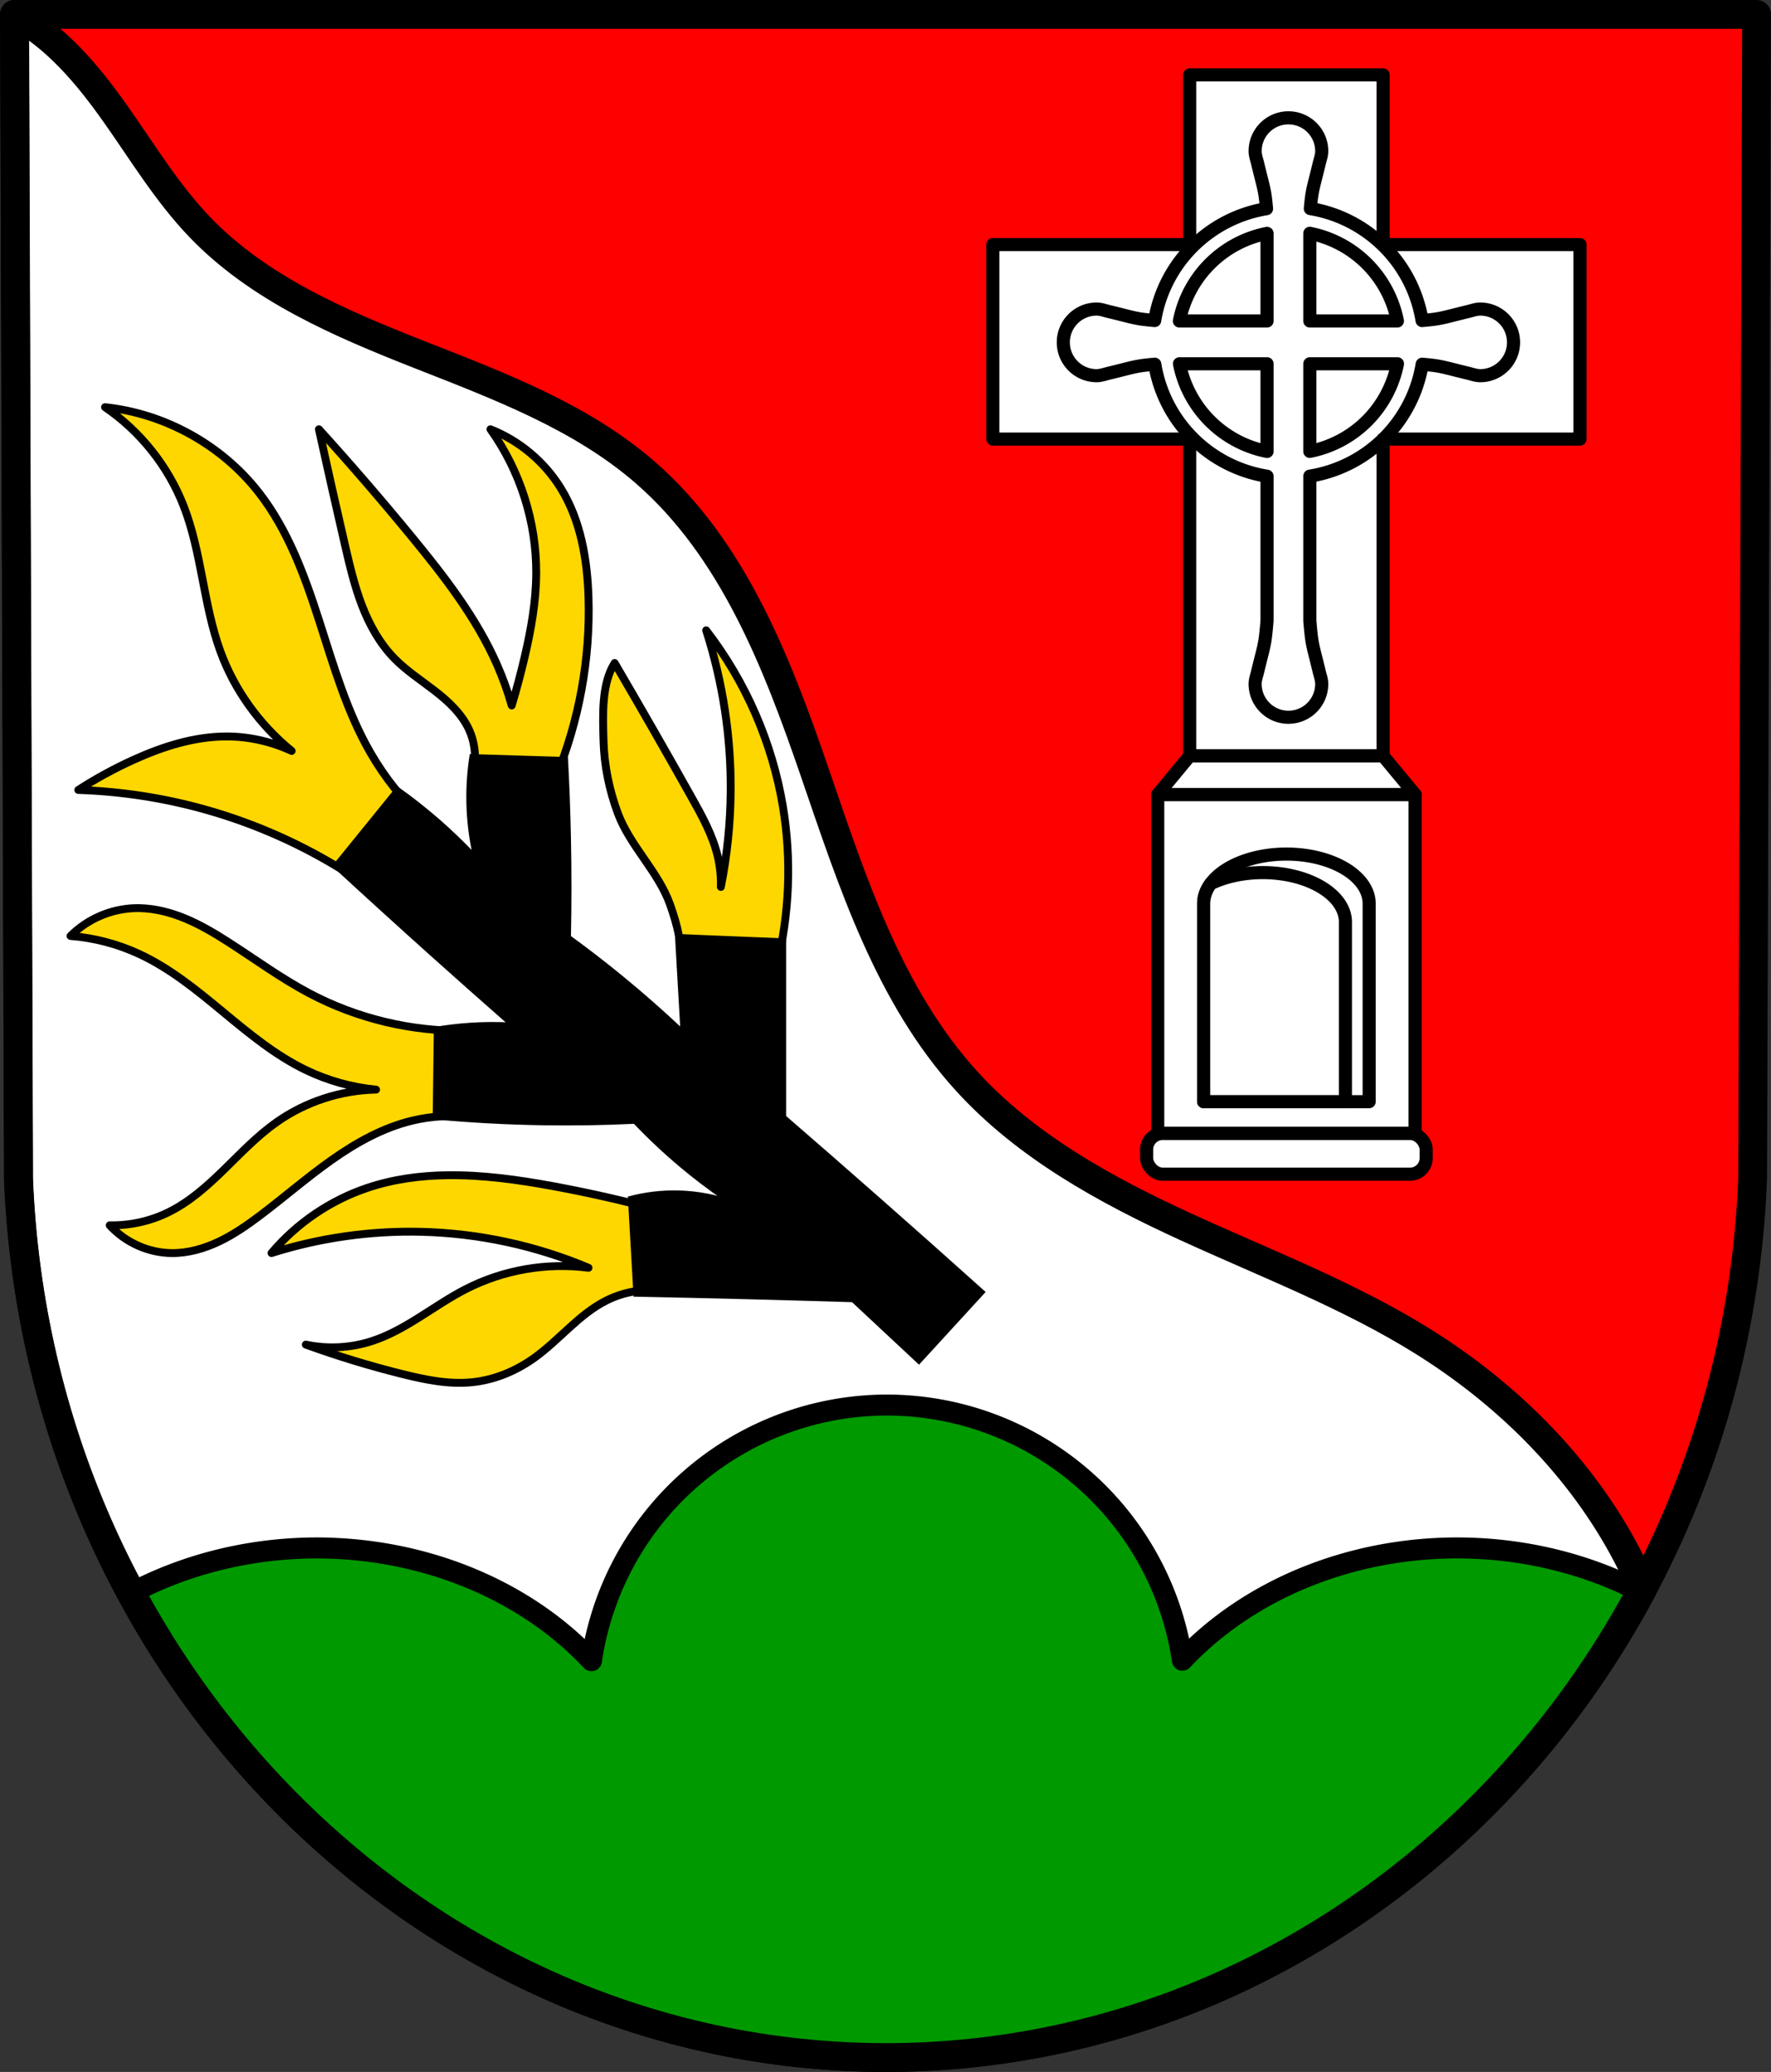
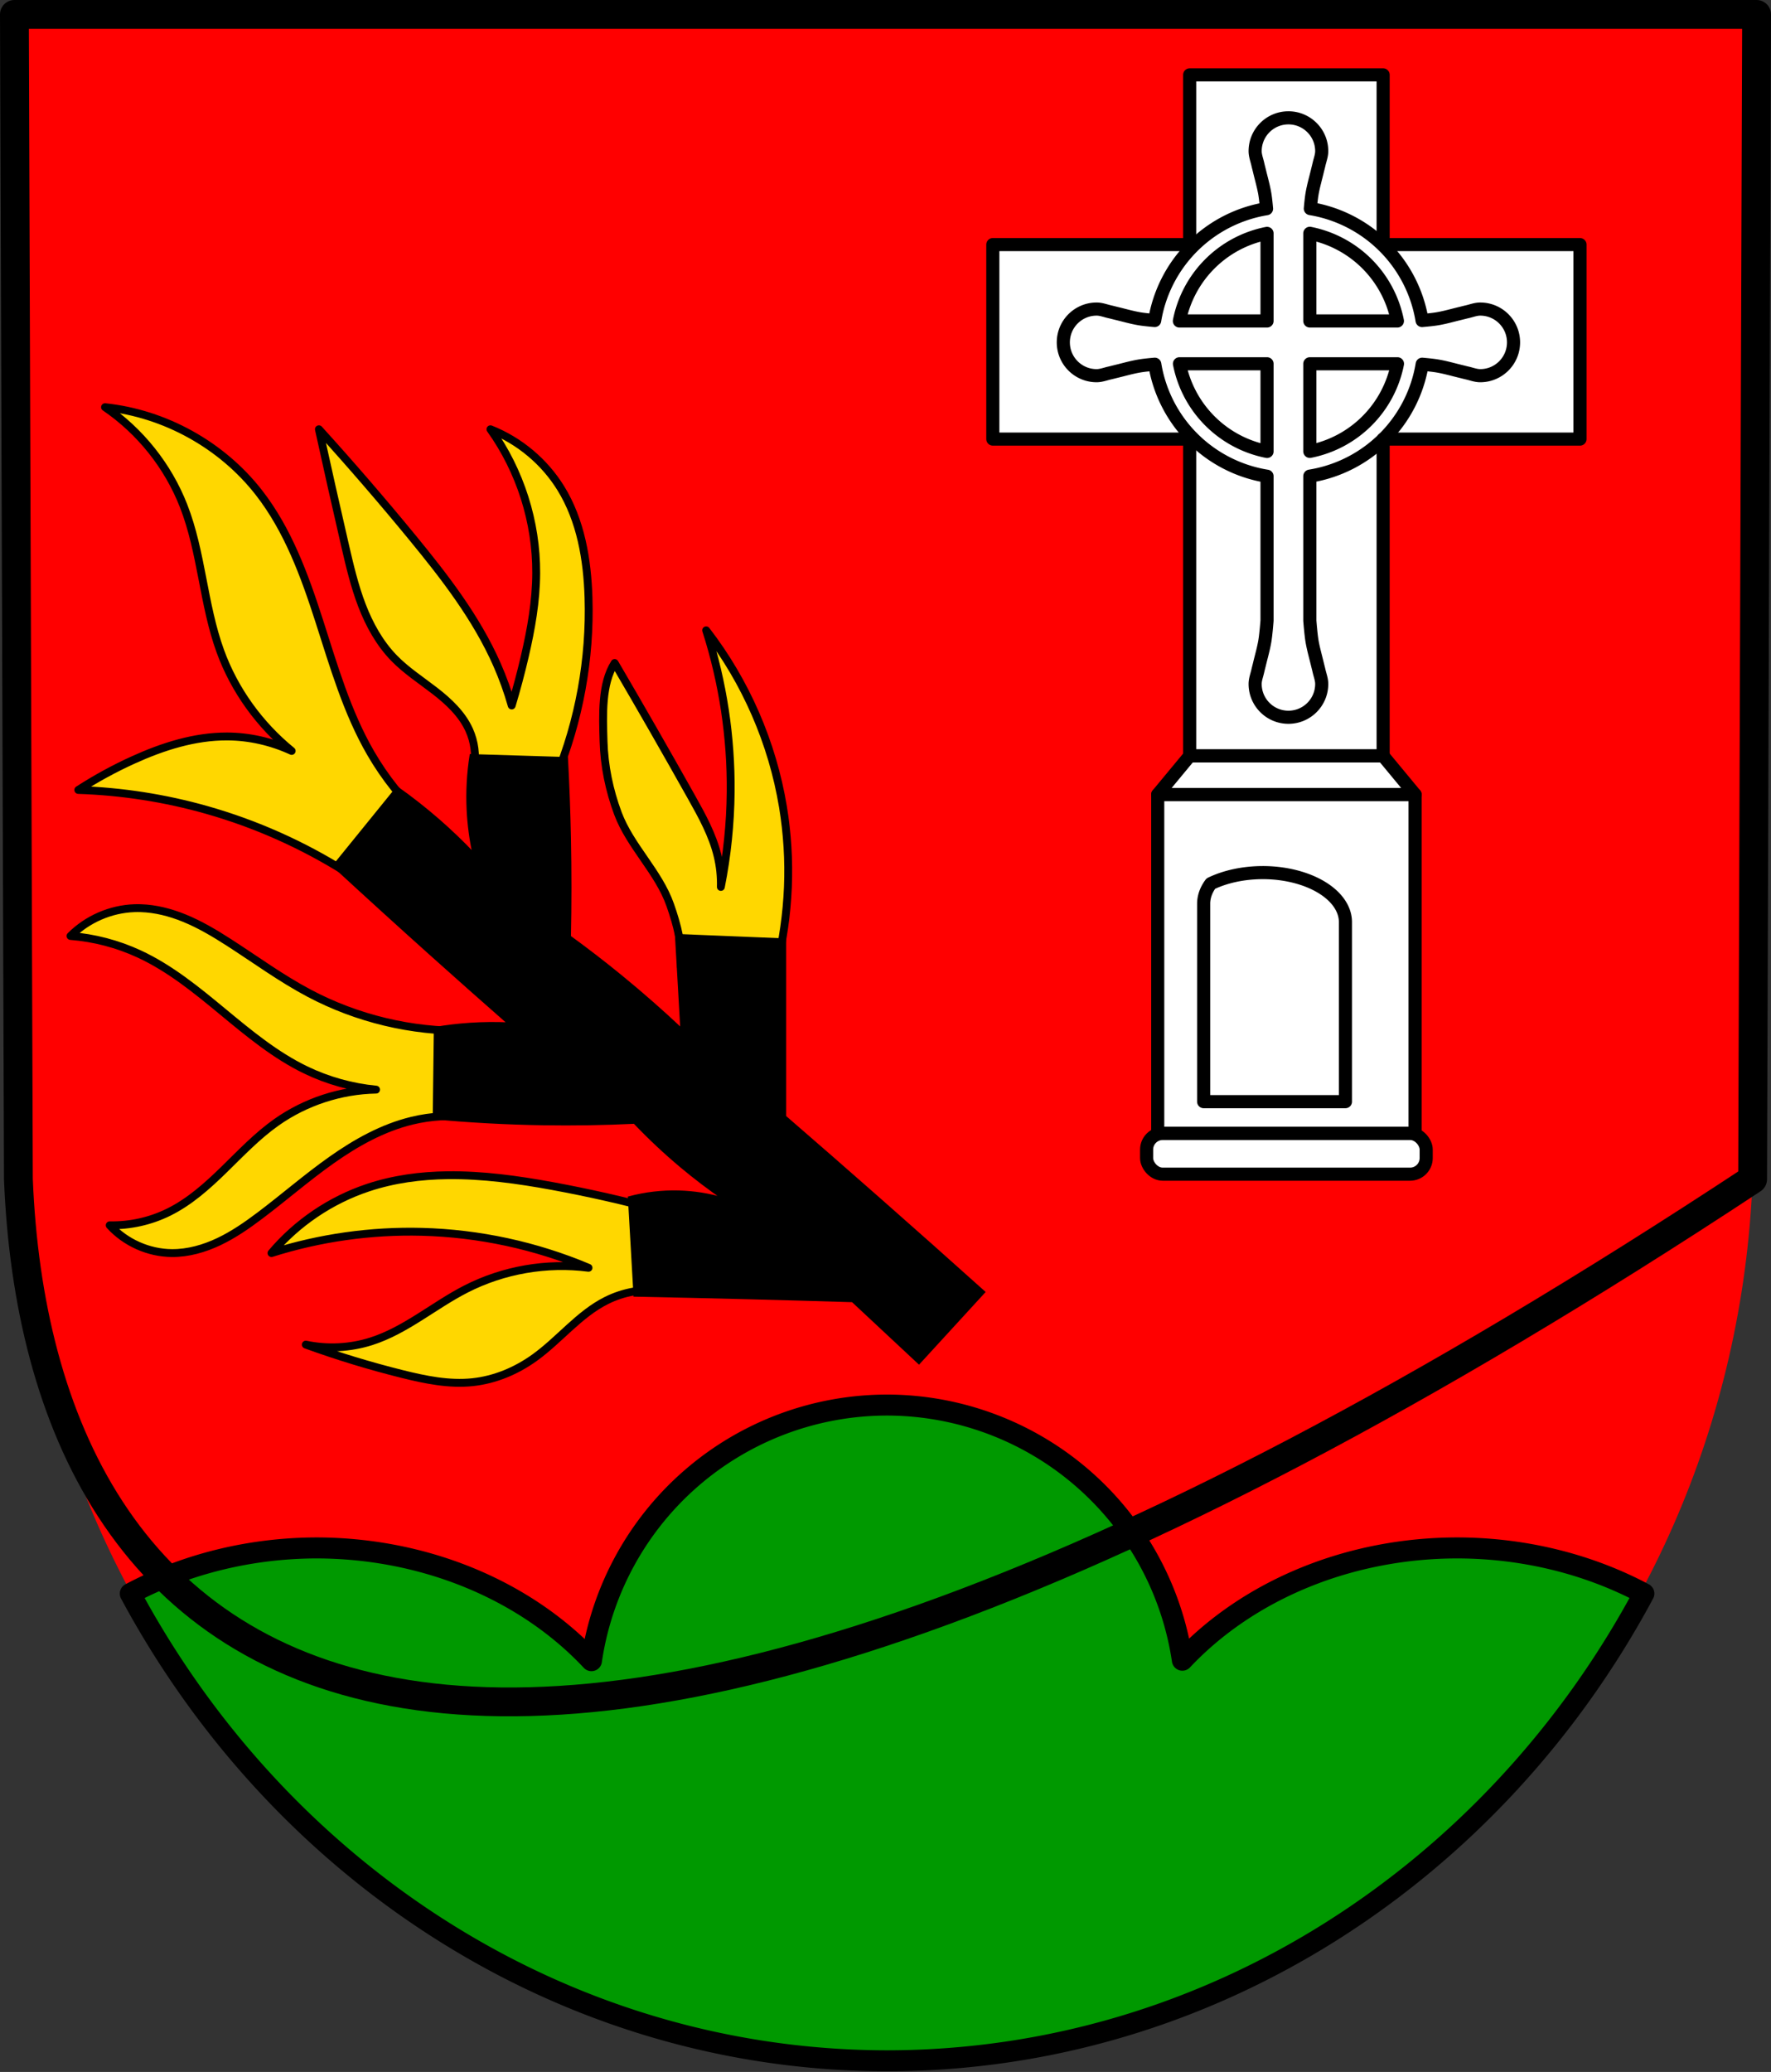
<svg xmlns="http://www.w3.org/2000/svg" xmlns:ns1="http://www.inkscape.org/namespaces/inkscape" xmlns:ns2="http://sodipodi.sourceforge.net/DTD/sodipodi-0.dtd" width="178.86mm" height="209.192mm" viewBox="0 0 178.86 209.192" version="1.1" id="svg8323" ns1:version="0.92.4 (5da689c313, 2019-01-14)" ns2:docname="DEU Preischeid COA.svg">
  <rect x="0" y="0" width="178.86" height="209.192" fill="#333333" stroke="none" />
  <defs id="defs8317">
    <ns1:path-effect effect="spiro" id="path-effect9551" is_visible="true" />
    <ns1:path-effect effect="spiro" id="path-effect9339" is_visible="true" />
    <ns1:path-effect effect="spiro" id="path-effect9310" is_visible="true" />
    <ns1:path-effect effect="spiro" id="path-effect9305" is_visible="true" />
    <ns1:path-effect effect="spiro" id="path-effect9300" is_visible="true" />
    <ns1:path-effect effect="spiro" id="path-effect9295" is_visible="true" />
    <ns1:path-effect effect="spiro" id="path-effect9223" is_visible="true" />
    <ns1:path-effect effect="spiro" id="path-effect9108" is_visible="true" />
    <ns1:path-effect effect="spiro" id="path-effect9094" is_visible="true" />
    <ns1:path-effect effect="spiro" id="path-effect9339-9" is_visible="true" />
    <ns1:path-effect effect="spiro" id="path-effect9551-0" is_visible="true" />
  </defs>
  <ns2:namedview id="base" pagecolor="#ffffff" bordercolor="#666666" borderopacity="1.0" ns1:pageopacity="0.0" ns1:pageshadow="2" ns1:zoom="0.69310231" ns1:cx="338.00373" ns1:cy="395.32394" ns1:document-units="mm" ns1:current-layer="layer1" showgrid="false" ns1:window-width="1366" ns1:window-height="745" ns1:window-x="-8" ns1:window-y="-8" ns1:window-maximized="1" fit-margin-top="0" fit-margin-left="0" fit-margin-right="0" fit-margin-bottom="0" ns1:snap-nodes="true" ns1:snap-midpoints="true" ns1:snap-smooth-nodes="true" />
  <g ns1:label="Ebene 1" ns1:groupmode="layer" id="layer1" transform="translate(-6.071,-9.233)">
    <path style="fill:#ff0000;fill-opacity:1;fill-rule:evenodd;stroke:none;stroke-width:2.816;stroke-linecap:round;stroke-linejoin:miter;stroke-miterlimit:4;stroke-dasharray:none;stroke-opacity:1" ns1:connector-curvature="0" d="m 183.476,10.688 -0.402,117.605 c -1.958,49.47 -40.65,88.649 -87.573,88.677 C 48.621,216.91 9.915,177.716 7.929,128.293 L 7.526,10.688 H 95.499 Z" id="path10563-0-6-2-2" ns2:nodetypes="ccccccc" />
-     <path ns1:connector-curvature="0" style="fill:#ffffff;stroke:#000000;stroke-width:2.91;stroke-linecap:round;stroke-linejoin:round;stroke-miterlimit:4;stroke-dasharray:none;stroke-opacity:1" d="M 7.548,10.688 7.95,128.293 c 1.986,49.423 40.692,88.616 87.572,88.677 32.706,-0.019 61.409,-19.064 76.465,-47.353 -0.634,-1.483 -1.341,-2.934 -2.121,-4.342 -4.677,-8.445 -11.797,-15.415 -19.979,-20.539 -7.554,-4.731 -15.948,-7.918 -24.049,-11.635 -8.101,-3.717 -16.113,-8.108 -22.121,-14.693 C 95.834,109.768 92.137,98.226 88.337,87.164 84.537,76.102 80.099,64.666 71.285,56.976 64.784,51.305 56.497,48.21 48.469,45.051 40.441,41.892 32.239,38.394 26.26,32.174 22.943,28.723 20.457,24.579 17.692,20.671 14.927,16.764 11.753,12.976 7.548,10.688 Z" id="path9106-9" />
    <path style="fill:#009900;fill-opacity:1;stroke:#000000;stroke-width:8;stroke-linecap:round;stroke-linejoin:round;stroke-miterlimit:4;stroke-dasharray:none;stroke-opacity:1" d="M 338.004,535.314 A 113.946,113.946 0 0 0 225.41,632.699 134.001,113.553 0 0 0 120.633,589.75 134.001,113.553 0 0 0 49.654,607.15 C 106.754,713.44 214.916,784.989 338.004,785.148 461.25,785.076 569.454,713.523 626.496,607.131 A 134.001,113.553 0 0 0 555.373,589.75 134.001,113.553 0 0 0 450.609,632.521 113.946,113.946 0 0 0 338.004,535.314 Z" transform="matrix(0.265,0,0,0.265,6.071,9.233)" id="path9168" ns1:connector-curvature="0" />
-     <path style="fill:none;fill-rule:evenodd;stroke:#000000;stroke-width:2.91;stroke-linecap:round;stroke-linejoin:round;stroke-miterlimit:4;stroke-dasharray:none;stroke-opacity:1" ns1:connector-curvature="0" d="M 183.476,10.688 183.074,128.293 c -1.958,49.47 -40.65,88.649 -87.573,88.677 C 48.621,216.91 9.915,177.716 7.929,128.293 L 7.526,10.688 h 87.973 z" id="path10563-0-6-9" ns2:nodetypes="ccccccc" />
+     <path style="fill:none;fill-rule:evenodd;stroke:#000000;stroke-width:2.91;stroke-linecap:round;stroke-linejoin:round;stroke-miterlimit:4;stroke-dasharray:none;stroke-opacity:1" ns1:connector-curvature="0" d="M 183.476,10.688 183.074,128.293 C 48.621,216.91 9.915,177.716 7.929,128.293 L 7.526,10.688 h 87.973 z" id="path10563-0-6-9" ns2:nodetypes="ccccccc" />
    <path ns1:connector-curvature="0" style="fill:#ffd700;fill-opacity:1;stroke:#000000;stroke-width:0.794;stroke-linecap:butt;stroke-linejoin:round;stroke-miterlimit:4;stroke-dasharray:none;stroke-opacity:1" d="m 16.678,50.343 c 3.559,2.427 6.362,5.945 7.931,9.956 1.842,4.707 1.985,9.932 3.713,14.682 1.428,3.927 3.966,7.432 7.205,10.069 -2.041,-0.942 -4.281,-1.457 -6.53,-1.462 -3.272,-0.008 -6.47,1.012 -9.45,2.363 -1.928,0.874 -3.791,1.89 -5.569,3.038 4.392,0.143 8.767,0.824 12.994,2.025 4.934,1.402 9.666,3.511 14.007,6.244 l 7.932,-5.232 C 46.787,90.062 44.96,87.779 43.51,85.276 41.106,81.126 39.771,76.462 38.301,71.897 36.83,67.332 35.155,62.73 32.203,58.95 28.462,54.158 22.724,50.978 16.678,50.343 Z m 21.599,2.229 c 0.859,3.91 1.739,7.816 2.64,11.717 0.472,2.043 0.953,4.092 1.703,6.05 0.751,1.958 1.786,3.834 3.248,5.337 1.233,1.267 2.732,2.234 4.129,3.316 1.397,1.082 2.735,2.334 3.462,3.945 0.532,1.18 0.707,2.519 0.495,3.796 l 8.251,0.99 c 2.358,-5.73 3.491,-11.96 3.301,-18.153 -0.118,-3.845 -0.782,-7.785 -2.806,-11.057 -1.65,-2.669 -4.178,-4.786 -7.096,-5.941 3.002,4.201 4.643,9.359 4.621,14.523 -0.012,2.838 -0.511,5.652 -1.155,8.416 -0.387,1.664 -0.828,3.315 -1.32,4.951 -0.399,-1.407 -0.895,-2.787 -1.485,-4.126 -2.086,-4.734 -5.298,-8.874 -8.581,-12.872 -3.045,-3.707 -6.182,-7.339 -9.407,-10.892 z m 39.111,20.299 c 1.691,5.267 2.531,10.806 2.476,16.338 -0.032,3.212 -0.364,6.421 -0.991,9.572 0.028,-1.054 -0.083,-2.111 -0.33,-3.135 -0.509,-2.114 -1.577,-4.045 -2.641,-5.941 -2.543,-4.535 -5.129,-9.046 -7.756,-13.532 -1.341,2.114 -1.195,5.239 -1.121,7.897 0.069,2.475 0.584,4.966 1.451,7.286 1.243,3.323 4.105,5.894 5.281,9.241 0.702,1.997 1.276,4.142 1.09,6.271 h 9.636 C 85.805,101.597 86.031,96.054 85.145,90.694 84.077,84.236 81.386,78.054 77.388,72.871 Z M 20.274,100.924 c -0.215,-0.007 -0.43,-0.006 -0.645,0.002 -2.395,0.085 -4.744,1.109 -6.436,2.806 2.394,0.188 4.753,0.806 6.931,1.815 3.11,1.441 5.796,3.64 8.437,5.825 2.641,2.185 5.308,4.403 8.395,5.892 2.224,1.072 4.639,1.746 7.096,1.981 -3.584,0.065 -7.14,1.231 -10.067,3.301 -1.936,1.369 -3.579,3.103 -5.275,4.76 -1.696,1.657 -3.489,3.268 -5.617,4.316 -1.837,0.905 -3.894,1.361 -5.941,1.32 1.584,1.744 3.915,2.787 6.271,2.806 1.645,0.013 3.267,-0.451 4.753,-1.157 1.485,-0.706 2.845,-1.649 4.158,-2.639 2.428,-1.83 4.723,-3.833 7.206,-5.587 2.482,-1.755 5.187,-3.271 8.142,-3.984 1.939,-0.468 3.962,-0.58 5.941,-0.33 l -0.495,-8.747 c -5.487,0.092 -10.992,-1.227 -15.842,-3.796 -2.82,-1.494 -5.403,-3.39 -8.086,-5.116 -1.45,-0.933 -2.939,-1.821 -4.536,-2.47 -1.397,-0.568 -2.886,-0.951 -4.39,-0.997 z m 31.018,26.962 c -2.744,0.033 -5.456,0.39 -8.065,1.259 -3.767,1.255 -7.176,3.566 -9.736,6.601 4.895,-1.549 10.05,-2.277 15.183,-2.145 5.772,0.148 11.513,1.387 16.833,3.631 -4.216,-0.549 -8.592,0.209 -12.377,2.145 -3.252,1.663 -6.091,4.173 -9.572,5.281 -2.123,0.676 -4.421,0.791 -6.601,0.33 3.191,1.158 6.443,2.15 9.737,2.97 2.323,0.578 4.715,1.074 7.096,0.825 2.26,-0.236 4.426,-1.148 6.271,-2.475 2.518,-1.811 4.487,-4.39 7.261,-5.776 1.723,-0.861 3.698,-1.21 5.611,-0.99 l -0.165,-8.086 c -3.594,-0.975 -7.229,-1.801 -10.892,-2.475 -3.477,-0.64 -7.056,-1.136 -10.584,-1.095 z" id="path9221-4" ns2:nodetypes="ccsccscscccsscccccccccscccscscccscccccscccsccccscscscccccsccccccscccccsccccccsscccc" />
    <path transform="translate(196.408,-3.41e-6)" style="fill:#000000;stroke:#000000;stroke-width:0.265px;stroke-linecap:butt;stroke-linejoin:miter;stroke-opacity:1" d="m -97.529,146.828 6.549,-7.145 c -3.557,-3.193 -7.13,-6.368 -10.717,-9.526 -3.115,-2.742 -6.24,-5.471 -9.378,-8.187 v -10.42 -7.443 l -10.963,-0.447 0.544,9.526 c -1.971,-1.857 -4.007,-3.644 -6.103,-5.359 -1.698,-1.389 -3.436,-2.729 -5.21,-4.019 0.068,-3.324 0.068,-6.649 0,-9.973 -0.055,-2.681 -0.154,-5.361 -0.298,-8.038 l -9.675,-0.298 c -0.287,1.819 -0.387,3.668 -0.298,5.507 0.073,1.502 0.273,2.997 0.595,4.466 -1.136,-1.197 -2.328,-2.34 -3.572,-3.424 -1.333,-1.161 -2.724,-2.255 -4.168,-3.275 l -6.401,7.889 c 3.254,3 6.529,5.977 9.824,8.931 2.617,2.346 5.247,4.678 7.889,6.996 -1.328,-0.063 -2.66,-0.05 -3.986,0.04 -1.17,0.079 -2.337,0.217 -3.493,0.414 l -0.113,9.073 c 3.662,0.339 7.338,0.537 11.015,0.595 3.077,0.049 6.155,-9.7e-4 9.229,-0.149 1.501,1.577 3.092,3.069 4.763,4.466 1.386,1.159 2.827,2.252 4.317,3.275 -1.496,-0.452 -3.052,-0.703 -4.614,-0.744 -1.683,-0.045 -3.372,0.154 -4.998,0.587 l 0.564,9.872 c 3.81,0.075 7.62,0.161 11.43,0.258 3.523,0.09 7.046,0.189 10.568,0.298 z" id="path9337-0" ns1:connector-curvature="0" ns1:path-effect="#path-effect9339-9" ns1:original-d="m -97.529369,146.82799 6.549456,-7.14486 c 0,0 -7.130704,-6.36698 -10.717287,-9.52648 -3.11365,-2.74288 -9.37763,-8.18682 -9.37763,-8.18682 v -10.41958 -7.44256 l -10.96335,-0.44656 0.54377,9.52648 c 0,0 -4.01294,-3.63788 -6.1029,-5.35864 -1.69321,-1.3941 -5.2098,-4.01899 -5.2098,-4.01899 0,0 0.0615,-6.649255 0,-9.973029 -0.0496,-2.680699 -0.2977,-8.037965 -0.2977,-8.037965 l -9.67533,-0.297701 c 0,0 -0.36989,3.670401 -0.2977,5.507495 0.059,1.500526 0.5954,4.465535 0.5954,4.465535 0,0 -2.32706,-2.342178 -3.57242,-3.423576 -1.33406,-1.158418 -4.16784,-3.274727 -4.16784,-3.274727 l -6.4006,7.889113 c 0,0 6.53114,5.974315 9.82418,8.931075 2.61526,2.34819 7.88911,6.99601 7.88911,6.99601 0,0 -2.66003,-0.0451 -3.98607,0.0398 -1.17002,0.0749 -3.49284,0.41365 -3.49284,0.41365 l -0.1125,9.07303 c 0,0 7.33863,0.52578 11.01499,0.59541 3.07611,0.0583 9.22878,-0.14885 9.22878,-0.14885 0,0 3.10016,3.06169 4.76324,4.46553 1.38012,1.165 4.31668,3.27473 4.31668,3.27473 0,0 -3.05674,-0.71077 -4.61439,-0.74426 -1.67709,-0.036 -4.99807,0.58707 -4.99807,0.58707 l 0.56398,9.87229 c 0,0 7.62032,0.16129 11.4301,0.25793 3.52308,0.0894 10.56844,0.2977 10.56844,0.2977 z" ns2:nodetypes="ccacacccacaccacaccacaccacacaccacc" />
    <path ns1:connector-curvature="0" style="fill:#ffffff;fill-opacity:1;stroke:#000000;stroke-width:1.323;stroke-linecap:round;stroke-linejoin:round;stroke-miterlimit:4;stroke-dasharray:none;stroke-opacity:1" d="m 126.221,16.791 v 17.136 h -19.881 v 19.637 h 19.881 v 31.99 h 19.538 V 53.565 h 19.881 V 33.928 H 145.759 V 16.791 Z" id="rect9396-7" />
    <rect style="fill:#ffffff;fill-opacity:1;stroke:#000000;stroke-width:1.323;stroke-linecap:round;stroke-linejoin:round;stroke-miterlimit:4;stroke-dasharray:none;stroke-opacity:1" id="rect9414-8" width="25.989" height="34.201" x="122.995" y="89.447" />
    <path style="fill:#ffffff;stroke:#000000;stroke-width:1.323;stroke-linecap:round;stroke-linejoin:round;stroke-miterlimit:4;stroke-dasharray:none;stroke-opacity:1" d="m 122.995,89.447 3.225,-3.893 h 19.538 l 3.225,3.893 z" id="path9416-9" ns1:connector-curvature="0" />
    <rect style="fill:#ffffff;fill-opacity:1;stroke:#000000;stroke-width:1.323;stroke-linecap:round;stroke-linejoin:round;stroke-miterlimit:4;stroke-dasharray:none;stroke-opacity:1" id="rect9418-6" width="28.235" height="4.11" x="121.872" y="123.671" ry="1.625" />
-     <path ns1:connector-curvature="0" style="fill:#ffffff;fill-opacity:1;stroke:#000000;stroke-width:1.323;stroke-linecap:round;stroke-linejoin:round;stroke-miterlimit:4;stroke-dasharray:none;stroke-opacity:1" d="m 135.99,95.462 a 8.357,5 0 0 0 -8.357,5 v 19.999 h 16.714 v -19.999 a 8.357,5 0 0 0 -8.357,-5 z" id="rect9420-7" />
    <path ns1:connector-curvature="0" style="fill:#ffffff;fill-opacity:1;stroke:#000000;stroke-width:1.323;stroke-linecap:round;stroke-linejoin:round;stroke-miterlimit:4;stroke-dasharray:none;stroke-opacity:1" d="m 133.595,97.334 a 8.357,5 0 0 0 -5.241,1.11 8.357,5 0 0 0 -0.721,2.017 v 19.999 h 14.319 v -18.127 a 8.357,5 0 0 0 -8.357,-5 z" id="rect9420-6-5" />
    <path style="fill:none;fill-opacity:1;stroke:#000000;stroke-width:5;stroke-linecap:round;stroke-linejoin:round;stroke-miterlimit:4;stroke-dasharray:none;stroke-opacity:1" d="M 491.029 44.895 C 484.021 44.896 478.342 50.577 478.342 57.586 C 478.346 59.282 478.985 60.882 479.354 62.52 C 479.549 63.387 479.781 64.245 479.988 65.109 C 480.688 68.033 481.534 70.927 482.037 73.891 C 482.312 75.509 482.53 77.75 482.686 79.51 A 51.672 51.672 0 0 0 440.057 122.113 C 438.31 121.961 435.943 121.737 434.236 121.447 C 431.273 120.944 428.378 120.098 425.455 119.398 C 424.61 119.196 423.77 118.968 422.922 118.777 C 421.265 118.404 419.647 117.753 417.932 117.752 C 410.922 117.752 405.24 123.434 405.24 130.443 C 405.241 137.452 410.923 143.133 417.932 143.133 C 419.627 143.129 421.227 142.49 422.865 142.121 C 423.732 141.926 424.591 141.693 425.455 141.486 C 428.378 140.787 431.273 139.94 434.236 139.438 C 435.96 139.145 438.355 138.919 440.096 138.768 A 51.672 51.672 0 0 0 482.877 181.439 L 482.877 236.461 C 482.877 236.461 482.476 241.693 482.037 244.275 C 481.534 247.239 480.688 250.133 479.988 253.057 C 479.782 253.921 479.549 254.779 479.354 255.646 C 478.985 257.284 478.346 258.884 478.342 260.58 C 478.342 267.589 484.021 273.271 491.029 273.271 C 498.039 273.272 503.723 267.589 503.723 260.58 C 503.722 258.864 503.07 257.247 502.697 255.59 C 502.506 254.742 502.276 253.902 502.074 253.057 C 501.375 250.133 500.53 247.239 500.027 244.275 C 499.589 241.693 499.188 236.461 499.188 236.461 L 499.188 181.404 A 51.672 51.672 0 0 0 542.006 138.771 C 543.752 138.924 546.119 139.148 547.826 139.438 C 550.79 139.94 553.684 140.787 556.607 141.486 C 557.472 141.693 558.33 141.926 559.197 142.121 C 560.835 142.49 562.435 143.129 564.131 143.133 C 571.139 143.133 576.821 137.452 576.822 130.443 C 576.822 123.434 571.14 117.752 564.131 117.752 C 562.415 117.753 560.797 118.404 559.141 118.777 C 558.292 118.968 557.453 119.196 556.607 119.398 C 553.684 120.098 550.79 120.944 547.826 121.447 C 546.102 121.74 543.708 121.966 541.967 122.117 A 51.672 51.672 0 0 0 499.383 79.471 C 499.539 77.711 499.756 75.492 500.027 73.891 C 500.53 70.927 501.375 68.033 502.074 65.109 C 502.276 64.264 502.506 63.424 502.697 62.576 C 503.07 60.92 503.722 59.302 503.723 57.586 C 503.723 50.577 498.039 44.894 491.029 44.895 z M 499.188 88.891 A 42.357 42.357 0 0 1 532.559 122.287 L 499.188 122.287 L 499.188 88.891 z M 482.877 88.918 L 482.877 122.287 L 449.48 122.287 A 42.357 42.357 0 0 1 482.877 88.918 z M 449.508 138.598 L 482.877 138.598 L 482.877 171.994 A 42.357 42.357 0 0 1 449.508 138.598 z M 499.188 138.598 L 532.584 138.598 A 42.357 42.357 0 0 1 499.188 171.969 L 499.188 138.598 z " transform="matrix(0.265,0,0,0.265,6.071,9.233)" id="path9527" />
  </g>
</svg>